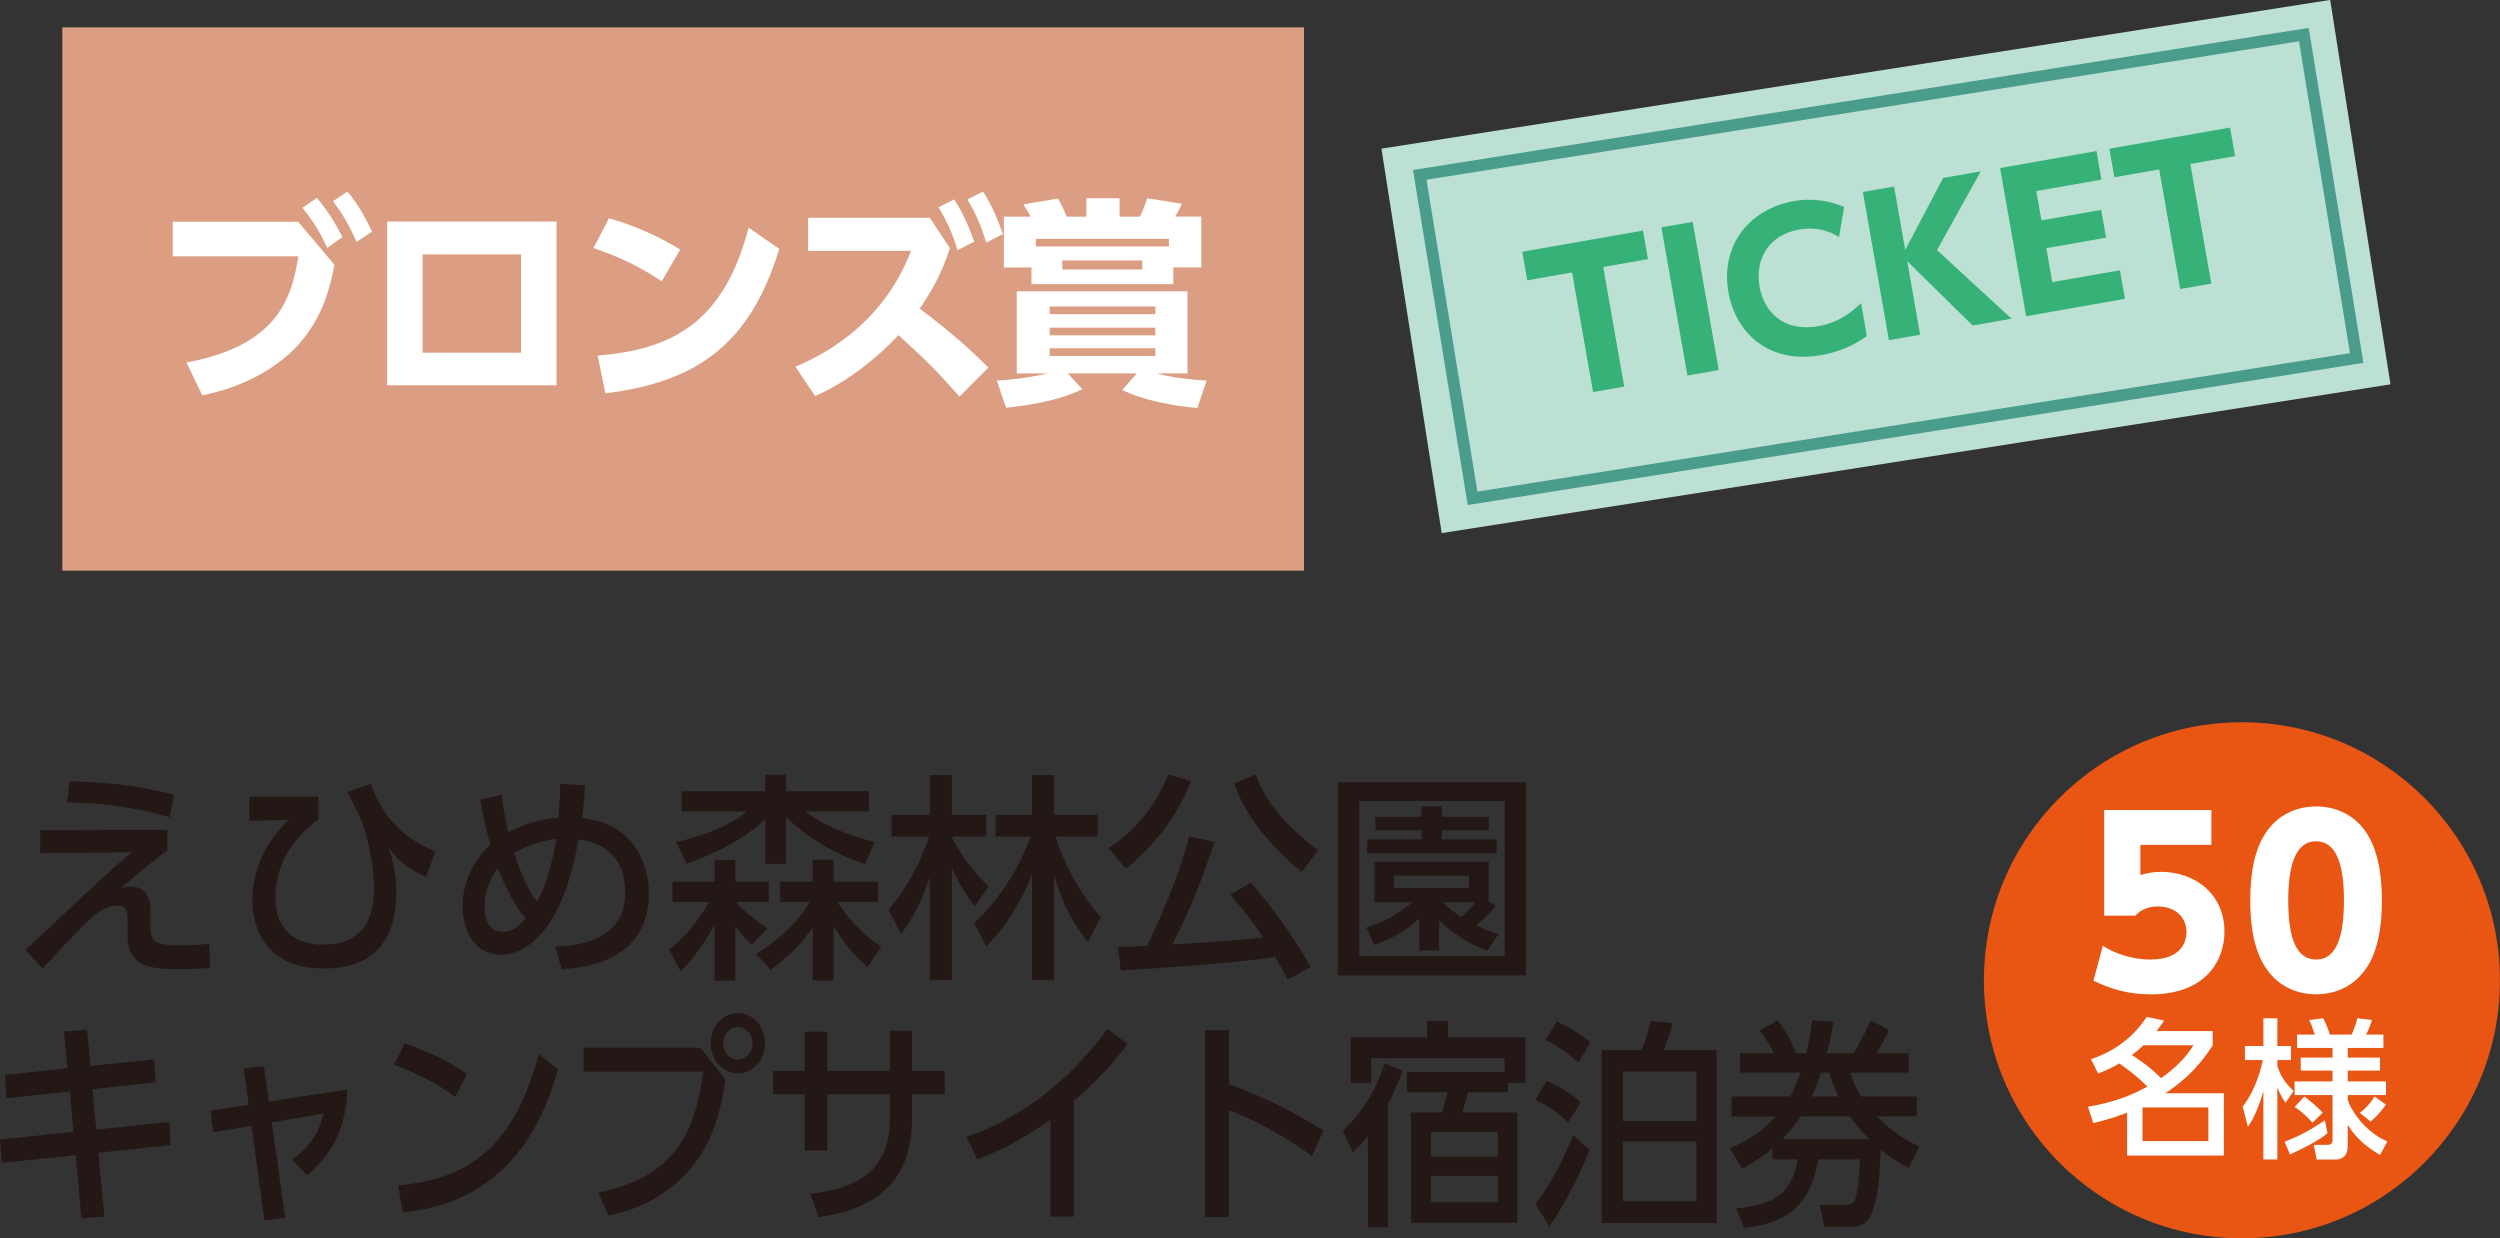
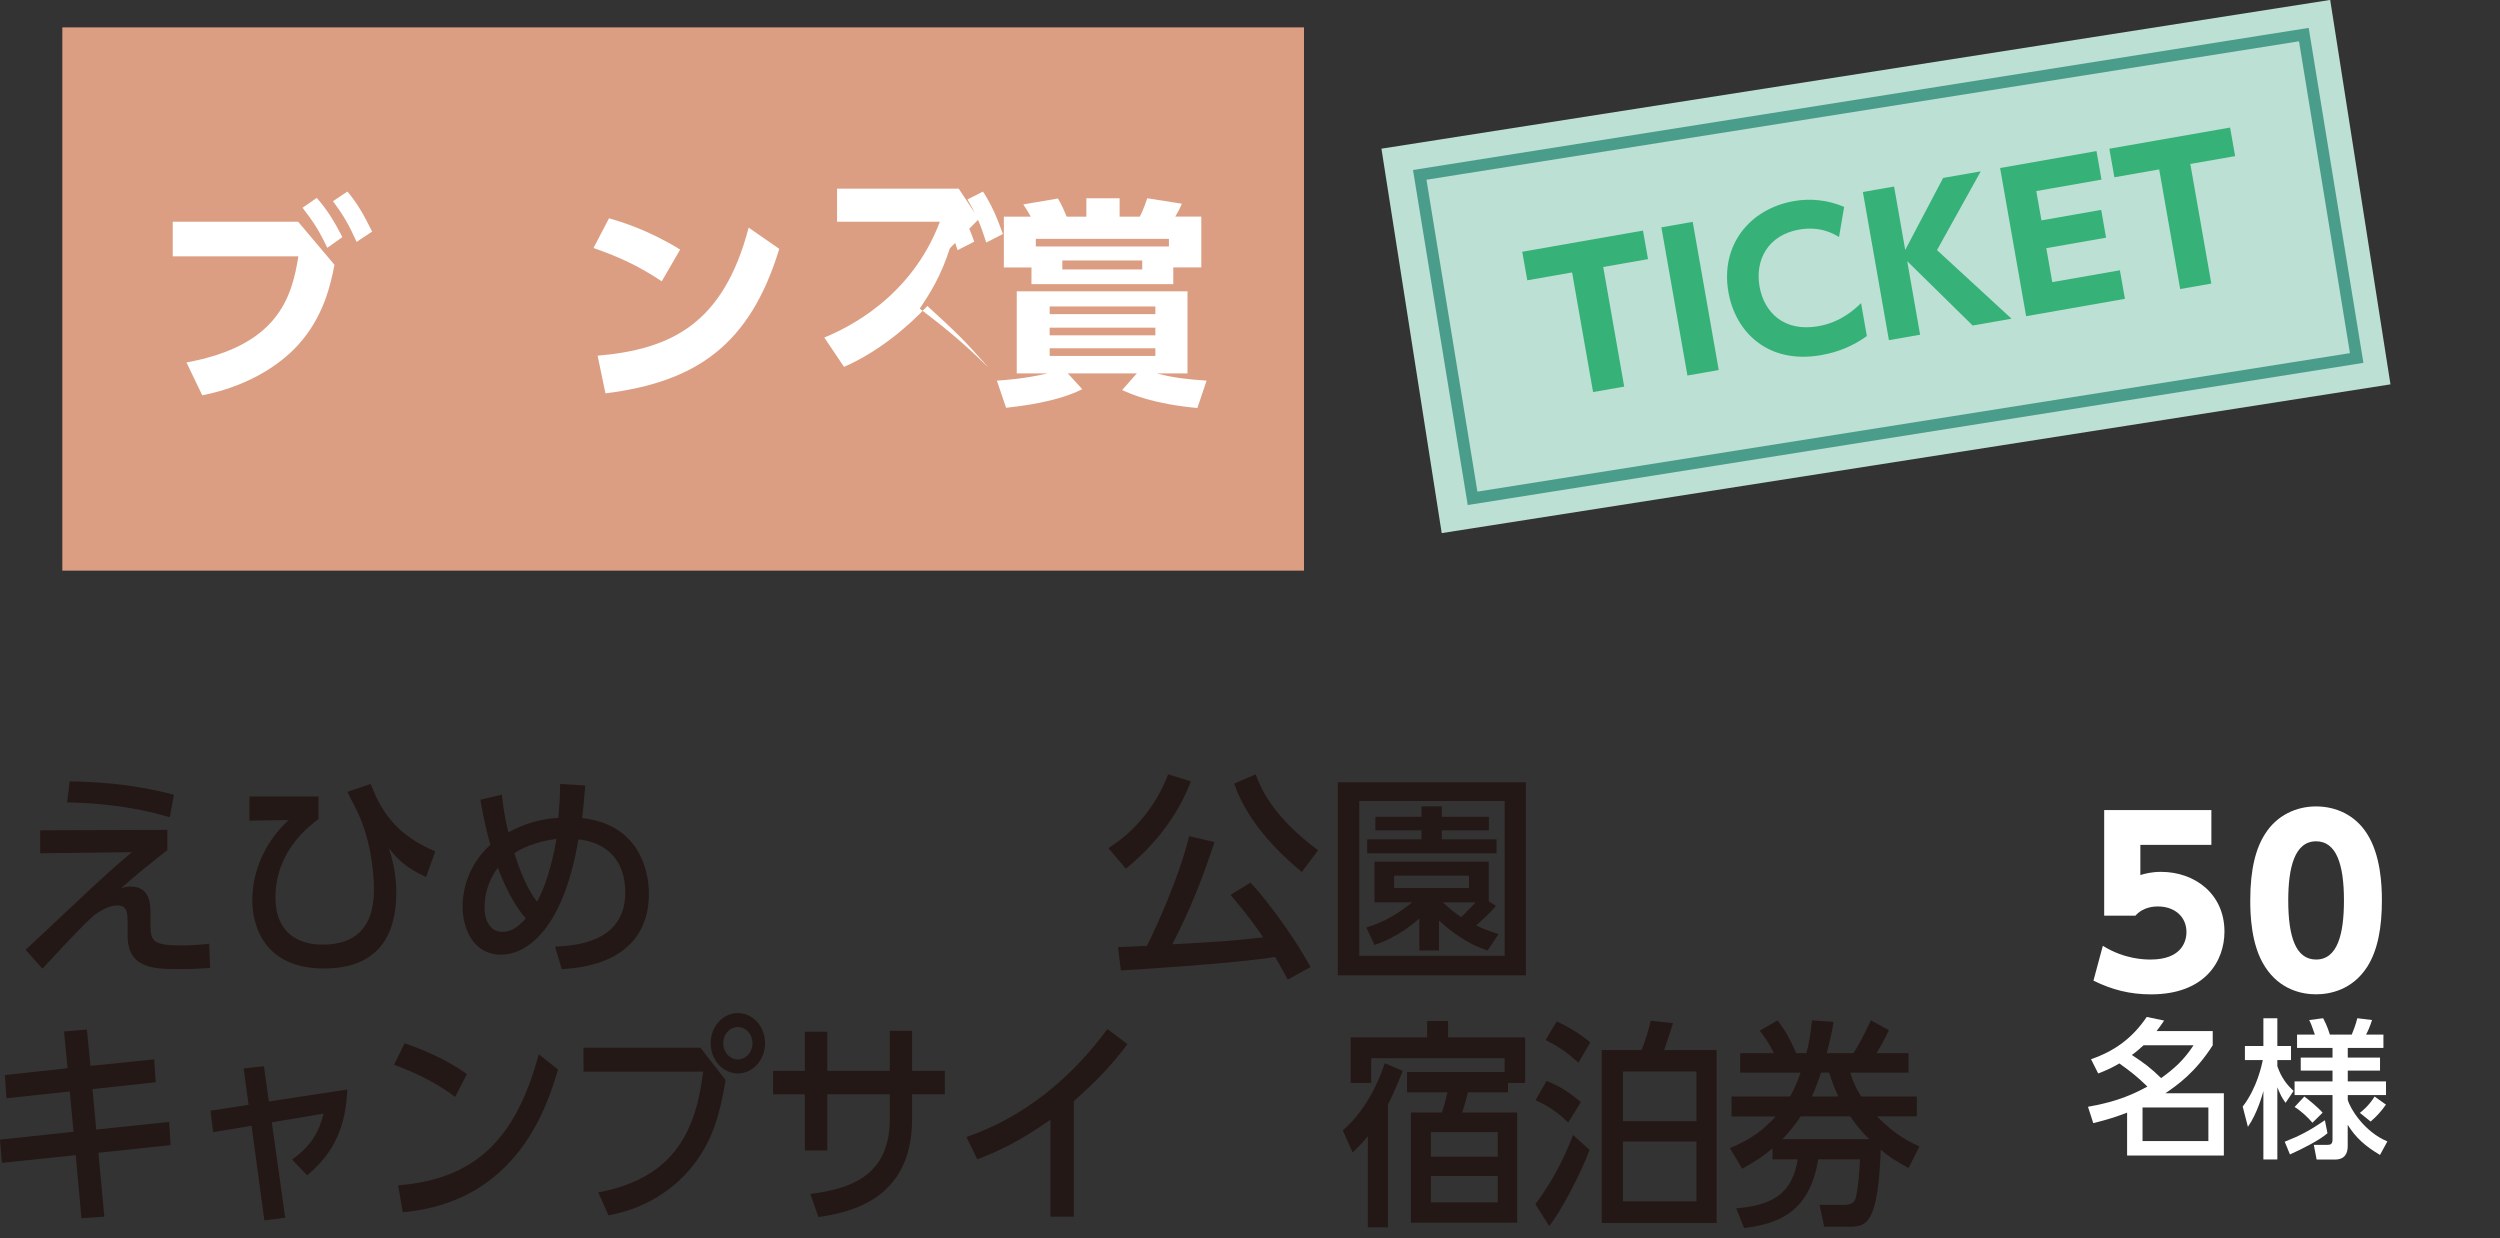
<svg xmlns="http://www.w3.org/2000/svg" id="_レイヤー_1" width="426.33" height="211.17" viewBox="0 0 426.33 211.17">
  <rect x="0" y="0" width="426.33" height="211.17" fill="#333333" stroke="none" />
  <defs>
    <style>.cls-1{fill:#231815;}.cls-2{fill:#fff;}.cls-3{fill:#e95513;}.cls-4{fill:#bde0d5;}.cls-5{fill:#dc9e82;}.cls-6{fill:none;stroke:#4a9d8b;stroke-miterlimit:10;stroke-width:2px;}.cls-7{fill:#36b178;}</style>
  </defs>
  <path class="cls-1" d="M28.54,141.53v3.43c-2.95,2.32-5.49,4.37-7.91,6.53.56-.19,1.01-.3,1.64-.3,3.4,0,3.4,3.06,3.4,5.04v1.42c0,2.76.26,3.58,5.3,3.58,1.57,0,3.51-.15,4.71-.3l.15,4.14c-1.34.08-2.65.19-5.15.19-4.25,0-8.92,0-8.92-5.67v-2.24c0-1.56,0-2.95-1.79-2.95-1.27,0-2.62.78-3.85,1.6-1.79,1.64-2.91,2.76-8.88,9.18l-2.88-3.21c.6-.52,5.86-5.49,7.13-6.68,7.39-6.94,8.55-7.91,11.01-9.97l-15.64.19v-3.92l21.69-.07ZM28.95,139.37c-3.14-.9-8.33-2.32-17.51-2.54l.45-3.58c3.84.08,10.34.3,17.77,2.28l-.71,3.84Z" />
  <path class="cls-1" d="M54.32,135.86v3.81c-1.68,1.27-7.35,5.53-7.35,13.4,0,6.23,4.18,8.02,8.06,8.02,5.41,0,8.74-2.76,8.74-9.37,0-2.95-.56-9.11-3.25-14.15-.63-1.19-.86-1.68-1.27-2.54l3.96-1.34c1.72,4.41,4.11,8.59,11.02,11.5l-1.57,4.37c-3.36-1.53-4.82-2.99-6.35-4.93,1.27,3.73,1.27,6.76,1.27,7.65,0,7.35-3.21,12.88-12.32,12.88-11.42,0-12.24-9.07-12.24-11.58,0-5.22,2.31-10.19,6.23-13.74l-6.72.11v-4.11h11.8Z" />
  <path class="cls-1" d="M85.58,135.52c.22,2.09.6,4.4,1.12,6.42.89-.48,4.18-2.28,8.51-2.46.26-2.95.3-4.03.3-5.79l4.29.26c-.15,1.98-.34,4.14-.52,5.56,9.52,1.04,11.38,8.69,11.38,12.88,0,12.02-12.1,12.73-14.86,12.88l-1.15-3.84c3.1-.15,11.98-.56,11.98-9.22,0-5.45-3.1-8.55-7.99-9.07-2.76,16.31-9.45,19.67-13.18,19.67-4.71,0-6.57-4.4-6.57-8.21,0-3.51,1.38-7.54,4.74-10.53-.63-2.24-1.04-3.81-1.71-7.69l3.66-.86ZM84.91,147.99c-1.83,2.35-2.28,5-2.28,6.68,0,2.87,1.34,4.25,3.02,4.25s2.84-1.01,4.03-2.31c-2.73-2.95-4.59-8.14-4.78-8.63ZM94.91,143.06c-3.62.45-5.9,1.6-7.2,2.43.93,2.99,2.24,6.23,3.88,8.28,1.98-3.62,2.95-8.69,3.32-10.71Z" />
-   <path class="cls-1" d="M121.85,157.73c-2.61,4.74-4.78,6.87-5.79,7.88l-2.02-3.73c3.62-2.43,6.53-7.43,6.91-8.06h-6.27v-3.47h7.17v-3.73h3.54v3.73h5.71v3.47h-5.6c1.79,2.09,4.37,3.77,5.38,4.48l-2.69,2.84c-.93-.93-2.05-2.02-2.8-3.21v9.3h-3.54v-9.48ZM115.28,143.58c7.39-1.53,11.38-4.55,12.21-5.19h-11.24v-3.47h14.26v-2.8h3.55v2.8h14.15v3.47h-10.9c.67.49,4.74,3.55,11.87,5.19l-1.72,3.77c-7.65-2.61-11.79-6.42-13.4-8.06v8.02h-3.55v-7.58c-2.43,2.28-6.64,5.15-13.44,7.58l-1.79-3.73ZM142.79,153.81c1.94,3.02,4.44,5.71,7.5,7.61l-2.35,3.51c-1.46-1.3-3.4-3.06-5.79-7.05v9.33h-3.55v-9.03c-2.13,2.98-3.77,4.63-7.2,7.2l-2.47-2.73c1.68-1.04,6.24-3.84,9.15-8.84h-5.04v-3.47h5.56v-3.73h3.55v3.73h7.58v3.47h-6.94Z" />
-   <path class="cls-1" d="M151.51,155.12c3.17-3.58,5.38-7.91,6.94-12.46h-6.42v-3.7h6.53v-6.79h3.77v6.79h5.86v3.7h-5.86v.18c2.28,4.33,4.67,6.76,6.24,8.33l-2.32,3.36c-.63-.75-2.17-2.61-3.92-6.57v19.19h-3.77v-17.58c-1.86,5.53-3.66,8.02-4.89,9.67l-2.17-4.11ZM166.14,157.36c6.34-5.71,9.18-13.51,9.59-14.7h-5.94v-3.7h6.2v-6.79h3.77v6.79h7.43v3.7h-7.17c1.19,4.14,4.22,10.04,7.73,13.73l-2.24,4.26c-2.2-2.76-4.11-5.75-5.75-11.38v17.88h-3.77v-18.1c-1.83,4.74-4.33,8.84-7.8,12.36l-2.05-4.03Z" />
  <path class="cls-1" d="M203.08,133.24c-2.24,5.97-6.38,11.09-11.08,14.9l-2.99-3.51c4.7-2.95,8.21-7.39,10.19-12.58l3.88,1.19ZM219.58,167.03c-.6-1.12-1.04-1.98-2.12-3.84-7.4,1.19-25.31,2.24-26.32,2.31l-.48-3.99c.75,0,3.43-.15,4.93-.22,1.42-2.8,5.48-11.61,7.2-18.7l4.33,1.01c-2.17,6.42-3.88,10.97-7.2,17.43,8.32-.45,10.52-.6,15.49-1.19-1.01-1.5-2.43-3.55-5.56-7.24l3.4-2.09c3.32,3.55,8.14,10.38,10.23,14.41l-3.88,2.13ZM222,148.7c-6.05-4.97-9.85-10.15-11.53-15.08l3.66-1.57c.86,2.32,2.8,7.09,10.64,12.95l-2.76,3.7Z" />
  <path class="cls-1" d="M260.21,166.32h-32.07v-32.92h32.07v32.92ZM256.59,136.6h-24.79v26.39h24.79v-26.39ZM255.1,154.48c-1.23,1.49-2.87,2.87-3.36,3.32,1.05.52,1.72.82,3.81,1.49l-1.86,2.8c-3.55-1.12-6.53-3.47-8.29-5.11v5.11h-3.36v-5.45c-.86.75-3.58,3.14-7.65,4.51l-1.38-2.98c1.31-.41,4.29-1.38,7.8-4.29h-6.42v-6.94h19.49v6.79l1.23.75ZM253.9,141.6h-8.02v1.53h9.33v2.39h-22.06v-2.39h9.26v-1.53h-7.87v-2.31h7.87v-1.79h3.47v1.79h8.02v2.31ZM250.51,149.33h-12.77v2.09h12.77v-2.09ZM246.07,153.89c1.23,1.16,1.94,1.72,3.1,2.5,1.24-1.15,2.2-2.24,2.47-2.5h-5.56Z" />
  <path class="cls-1" d="M26.29,180.64l.27,3.92-10.79,1.16.64,6.9,12.44-1.3.24,3.96-12.31,1.3,1.01,10.9-3.9.26-.98-10.75-12.58,1.31-.33-3.96,12.54-1.34-.64-6.87-10.8,1.16-.27-3.96,10.69-1.16-.6-6.27,3.9-.33.61,6.2,10.86-1.12Z" />
  <path class="cls-1" d="M48.65,207.66l-3.57.45-2.18-16.13-6.56,1.09-.44-3.66,6.49-1.01-.84-6.2,3.46-.37.84,6.01,13.38-2.05c-.24,6.16-2.18,10.79-6.86,14.64l-2.56-2.69c3.26-2.35,4.57-4.66,5.38-7.84l-8.84,1.49,2.29,16.28Z" />
  <path class="cls-1" d="M77.62,187.06c-2.15-1.61-5.42-3.66-10.43-5.49l1.82-3.66c5.65,1.94,9.01,4.1,10.62,5.26l-2.02,3.88ZM67.9,202.14c13.35-1.08,20.11-8.06,23.98-22.36l3.29,2.61c-1.81,6.01-6.79,22.59-26.49,24.34l-.78-4.59Z" />
  <path class="cls-1" d="M119.44,178.66l4.3,5.53c-.94,5.56-2.05,9.97-5.38,14.33-1.98,2.61-6.52,7.24-14.59,8.74l-1.75-3.92c13.29-2.46,16.71-10.94,17.89-20.6h-20.41v-4.07h19.94ZM130.47,177.91c0,2.87-2.12,5.15-4.64,5.15s-4.64-2.28-4.64-5.15,2.08-5.15,4.64-5.15,4.64,2.28,4.64,5.15ZM123.34,177.91c0,1.53,1.11,2.76,2.49,2.76s2.49-1.23,2.49-2.76-1.11-2.76-2.49-2.76-2.49,1.19-2.49,2.76Z" />
  <path class="cls-1" d="M161.12,182.62v3.99h-5.58v4.22c0,13.7-10.46,15.9-15.97,16.72l-1.38-3.95c6.52-.83,13.55-2.88,13.55-12.77v-4.22h-10.66v9.59h-3.83v-9.59h-5.41v-3.99h5.41v-6.68h3.83v6.68h10.66v-6.83h3.8v6.83h5.58Z" />
  <path class="cls-1" d="M183.14,207.48h-4v-16.54c-5.52,3.88-9.08,5.45-12.48,6.76l-1.85-3.81c9.52-3.25,17.75-9.82,24.04-18.41l3.43,2.58c-2.65,3.44-4.77,5.83-9.15,9.71v19.71Z" />
-   <path class="cls-1" d="M223.75,197.14c-2.22-1.57-6.99-4.97-14.19-7.87v18.29h-4.07v-31.88h4.07v9.22c7.5,2.65,13.25,6.12,16.14,7.91l-1.95,4.33Z" />
  <path class="cls-1" d="M236.69,209.31h-3.43v-15.57c-.87,1.12-1.45,1.68-2.59,2.8l-1.68-3.77c4.6-3.96,6.62-9.85,7.16-11.46l3.06,1.3c-.84,2.17-1.41,3.51-2.52,5.75v20.94ZM257.16,186.28h-6.83c-.34,1.42-.51,2.02-.98,3.43h9.38v18.81h-18.12v-18.81h5.28c.44-1.31.47-1.45.94-3.43h-6.89v-3.47h16.65v-2.35h-22.76v4.22h-3.5v-7.77h13.04v-2.8h3.57v2.8h13.15v7.77h-2.93v1.6ZM255.41,193.07h-11.4v4.18h11.4v-4.18ZM255.41,200.53h-11.4v4.52h11.4v-4.52Z" />
  <path class="cls-1" d="M261.83,205.35c3.06-4.03,5.17-8.47,6.42-11.79l2.83,2.54c-1.78,4.66-5.11,10.79-6.89,12.99l-2.35-3.73ZM267.44,191.42c-1.88-1.79-3.09-2.61-5.58-3.81l1.88-3.28c2.12.86,3.57,1.71,5.85,3.62l-2.15,3.47ZM269.19,181.23c-2.22-1.94-3.33-2.72-5.62-3.88l1.91-3.17c3.1,1.45,4.74,2.8,5.72,3.58l-2.02,3.47ZM279.92,179.07c.67-1.45,1.38-4.07,1.58-5l3.8.41c-.16.56-1.21,3.7-1.51,4.59h8.95v29.49h-19.6v-29.49h6.79ZM289.3,182.73h-12.54v8.47h12.54v-8.47ZM289.3,194.67h-12.54v10.19h12.54v-10.19Z" />
  <path class="cls-1" d="M326.88,186.98v3.4h-6.79c2.42,2.43,4.24,3.77,7.23,5.12l-1.85,3.69c-2.52-1.38-3.47-2.05-4.74-3.13-.47,12.62-2.39,13.14-5.38,13.14h-4.27l-.78-3.73h4.2c1.31,0,1.78-.52,1.95-1.16.37-1.27.64-4.29.74-6.61h-7.13c-1.45,9.03-6.79,11.01-12.64,11.72l-1.34-3.36c6.42-.52,9.58-2.69,10.49-8.36h-4.3v-1.86c-1.55,1.27-2.69,2.09-5.17,3.47l-2.09-3.51c3.83-1.64,5.75-3.17,7.8-5.41h-7.53v-3.4h9.99c.91-1.6,1.41-3.02,1.78-4.07h-10.29v-3.32h5.75c-.74-1.45-1.24-2.32-2.42-3.84l3.06-1.76c1.34,1.83,2.05,3.06,3.16,5.6h1.75c.44-1.79.67-3.06.94-5.6l3.7.26c-.44,2.43-.74,3.66-1.18,5.34h4.57c.71-1.16,1.28-2.09,2.96-5.6l3.06,1.68c-.6,1.31-1.11,2.28-2.12,3.92h5.48v3.32h-9.92c.34,1.15.64,2.17,1.85,4.07h9.48ZM318.75,194.26c-1.21-1.19-2.28-2.47-3.23-3.88h-8.44c-1.18,1.72-1.91,2.61-3.13,3.88h14.79ZM313.5,186.98c-.67-1.42-1.01-2.31-1.58-4.07h-1.38c-.37,1.15-.67,2.02-1.55,4.07h4.5Z" />
  <rect class="cls-4" x="239.73" y="12.28" width="163.77" height="66.36" transform="translate(-3.16 50.35) rotate(-8.91)" />
  <polygon class="cls-6" points="401.89 61.05 251.12 84.98 242.11 29.82 392.88 5.9 401.89 61.05" />
  <path class="cls-7" d="M276.98,65.93l-5.31.93-3.58-20.4-7.64,1.34-.86-4.87,20.59-3.61.86,4.87-7.64,1.34,3.58,20.4Z" />
  <path class="cls-7" d="M288.66,37.83l4.44,25.27-5.34.94-4.44-25.27,5.34-.94Z" />
  <path class="cls-7" d="M318.36,57.31c-2.39,1.71-4.9,2.74-7.79,3.25-9.11,1.6-14.63-3.95-15.82-10.74-1.41-8.05,3.66-14.22,11.17-15.53,2.89-.51,5.87-.16,8.57.99l-.88,5.14c-.83-.5-3.12-1.91-6.8-1.27-5.31.93-7.55,5.18-6.75,9.71.77,4.4,4.15,7.79,10,6.77,3.93-.69,6.23-2.91,7.31-3.94l.99,5.63Z" />
  <path class="cls-7" d="M324.9,42.62l6.47-12.28,6.41-1.12-7.46,13.43,12.71,11.7-6.63,1.16-11.16-10.97,2.2,12.54-5.32.93-4.44-25.27,5.32-.93,1.9,10.81Z" />
  <path class="cls-7" d="M358.32,35.78l.83,4.75-10.19,1.79,1.02,5.79,11.53-2.02.86,4.87-16.85,2.96-4.44-25.27,16.44-2.89.85,4.87-11.12,1.95.88,5,10.19-1.79Z" />
  <path class="cls-7" d="M377.1,48.36l-5.31.93-3.58-20.4-7.64,1.34-.86-4.87,20.59-3.61.86,4.87-7.64,1.34,3.58,20.4Z" />
  <rect class="cls-5" x="10.63" y="4.67" width="211.74" height="92.64" />
  <path class="cls-2" d="M50.84,37.81l6.2,7.35c-.63,3.21-1.79,8.81-6.2,13.66-3.21,3.54-8.74,7.09-16.35,8.59l-2.69-5.6c15.49-2.84,17.96-10.93,19.08-18.1h-21.42v-5.9h21.39ZM54.02,33.75c1.68,1.9,2.95,3.92,4.37,6.68l-2.58,1.83c-1.38-2.91-2.28-4.33-4.22-6.83l2.43-1.68ZM59.24,32.66c1.72,2.05,2.73,3.84,4.22,6.83l-2.65,1.76c-1.3-2.91-2.2-4.48-4.03-6.94l2.46-1.64Z" />
-   <path class="cls-2" d="M94.91,37.78v27.92h-28.89v-27.92h28.89ZM88.86,43.38h-16.8v16.76h16.8v-16.76Z" />
  <path class="cls-2" d="M112.85,47.97c-3.77-2.5-7.02-4.07-11.64-5.68l2.65-5.07c2.05.6,6.68,1.98,12.13,5.34l-3.14,5.41ZM101.91,60.66c12.54-1.09,21.46-5.41,25.76-21.84l5.22,3.62c-5,16.39-14.15,22.7-29.64,24.64l-1.34-6.42Z" />
-   <path class="cls-2" d="M161.99,42.33c-1.53,4.74-3.32,7.58-5.15,10.3,5.45,4.11,8.25,6.65,11.72,10.04l-4.93,4.97c-4.25-4.81-5.41-5.9-10.41-10.49-3.51,3.73-8.48,7.88-14.22,10.38l-3.36-5c3.81-1.57,14.78-6.72,19.71-19.75h-17.54v-5.64h20.75l3.43,5.19ZM162.71,34.01c1.71,2.58,2.72,5.22,3.43,7.2l-2.84,1.45c-.97-3.06-1.68-4.7-3.25-7.31l2.65-1.34ZM167.63,32.66c1.53,2.39,2.32,4.29,3.4,7.24l-2.84,1.46c-.97-3.06-1.68-4.74-3.21-7.35l2.65-1.34Z" />
+   <path class="cls-2" d="M161.99,42.33c-1.53,4.74-3.32,7.58-5.15,10.3,5.45,4.11,8.25,6.65,11.72,10.04c-4.25-4.81-5.41-5.9-10.41-10.49-3.51,3.73-8.48,7.88-14.22,10.38l-3.36-5c3.81-1.57,14.78-6.72,19.71-19.75h-17.54v-5.64h20.75l3.43,5.19ZM162.71,34.01c1.71,2.58,2.72,5.22,3.43,7.2l-2.84,1.45c-.97-3.06-1.68-4.7-3.25-7.31l2.65-1.34ZM167.63,32.66c1.53,2.39,2.32,4.29,3.4,7.24l-2.84,1.46c-.97-3.06-1.68-4.74-3.21-7.35l2.65-1.34Z" />
  <path class="cls-2" d="M204.2,69.58c-7.61-.71-11.24-2.35-12.84-3.06l2.5-2.84h-11.76l2.46,2.69c-4.33,2.2-10.64,2.91-12.99,3.17l-1.57-4.63c1.53-.11,4.59-.3,8.66-1.23h-5.27v-14h29.12v14h-5.19c2.76.75,5.19,1.01,8.44,1.23l-1.57,4.67ZM200.09,48.45h-24.19v-2.84h-4.71v-8.66h4.59c-.26-.49-.75-1.34-1.27-2.09l5.9-1.01c.56.9,1.04,1.98,1.49,3.1h3.36v-3.14h5.67v3.14h3.44c.67-1.24,1.19-2.91,1.27-3.14l5.9.93c-.3.74-.45,1.04-1.12,2.2h4.44v8.66h-4.78v2.84ZM199.34,42.03v-1.3h-22.7v1.3h22.7ZM197.03,52.26h-18.03v1.31h18.03v-1.31ZM197.03,55.88h-18.03v1.3h18.03v-1.3ZM197.03,59.39h-18.03v1.31h18.03v-1.31ZM194.79,44.42h-13.63v1.53h13.63v-1.53Z" />
-   <circle class="cls-3" cx="382.32" cy="167.17" r="44" />
  <path class="cls-2" d="M377.11,144.08h-12.11v5.14c.8-.23,1.88-.54,3.53-.54,5.71,0,10.81,3.72,10.81,10.19,0,5.02-3.29,10.7-12.53,10.7-3.57,0-6.63-.77-9.81-2.34l1.6-5.94c3.76,2.34,7.25,2.34,8.16,2.34,5.18,0,6.1-2.99,6.1-4.68,0-2.64-2.03-4.37-4.87-4.37-.46,0-2.45,0-3.83,1.57h-5.33v-18.01h18.28v5.94Z" />
  <path class="cls-2" d="M386.23,164.81c-2.38-3.68-2.49-9-2.49-11.27,0-5.44.99-8.97,2.56-11.38,2-3.14,5.29-4.64,8.66-4.64s6.67,1.45,8.7,4.67c2.31,3.61,2.53,8.66,2.53,11.35,0,4.48-.66,8.43-2.49,11.31-2.57,4.02-6.45,4.71-8.74,4.71s-6.16-.69-8.74-4.76ZM399.72,153.55c0-6.25-1.34-10.08-4.75-10.08-3.64,0-4.75,4.41-4.75,10.08,0,6.25,1.3,10.08,4.75,10.08,3.65,0,4.75-4.33,4.75-10.08Z" />
  <path class="cls-2" d="M356.58,180.63c4.11-1.41,7.1-3.66,9.51-7.21l2.96.62c-.61.89-.84,1.23-1.28,1.79h9.57v2.43c-2.95,4.6-5.91,6.7-8.08,8.18h9.98v10.61h-16.5v-7.31c-1.94.74-3.37,1.2-5.77,1.79l-.9-2.79c5.35-.92,8.19-2.4,10.13-3.45-1.74-1.69-2.81-2.53-4.78-3.94-1.2.69-2,1.1-3.61,1.71l-1.22-2.43ZM365.55,178.25c-.57.51-1.12,1.02-2,1.66,2.12,1.38,3.3,2.28,4.99,3.94,2.2-1.59,3.84-3.02,5.53-5.6h-8.52ZM376.6,188.86h-11.23v5.73h11.23v-5.73Z" />
  <path class="cls-2" d="M382.45,188.71c2.48-3.2,3.27-7.19,3.43-7.93h-3.05v-2.4h3.15v-4.73h2.38v4.73h2.33v2.4h-2.33v1.03c.72,2.12,1.74,3.25,2.76,4.24l-1.36,2.02c-.68-.97-.81-1.25-1.4-2.64v12.3h-2.38v-11.66c-.15.56-1.05,3.83-2.64,6.09l-.89-3.46ZM396.9,193.26c-1.36,1.18-4.07,2.56-6.39,3.61l-.89-2.17c2.64-1.05,4.11-1.81,6.85-3.66l.44,2.22ZM405.86,196.95c-2.53-1.49-4.19-3-5.5-5.14v3.63c0,1.25-.49,2.3-2.18,2.3h-3.12l-.48-2.5h2.27c.62,0,.92-.16.92-.9v-7.6h-6.47v-2.33h6.47v-1.84h-5.42v-2.22h5.42v-1.64h-6.05v-2.28h3.04c-.54-1.56-.68-1.92-.97-2.48l2.38-.31c.67,1.23,1.05,2.48,1.15,2.79h3.73c.21-.49.69-1.71.95-2.79l2.51.31c-.31.99-.72,1.94-1.02,2.48h2.96v2.28h-6.08v1.64h5.5v2.22h-5.5v1.84h6.52v2.33h-6.52v.82c.38,1.43,2.74,5.4,6.75,7.09l-1.25,2.3ZM394.35,191.47c-.72-.87-2.02-2.1-3.05-2.69l1.66-1.79c.69.51,2.3,1.81,3.12,2.76l-1.73,1.71ZM406.88,188.37c-.88,1.25-1.59,2-2.61,2.89l-1.84-1.48c.17-.13,1.53-1.15,2.51-2.79l1.94,1.38Z" />
</svg>